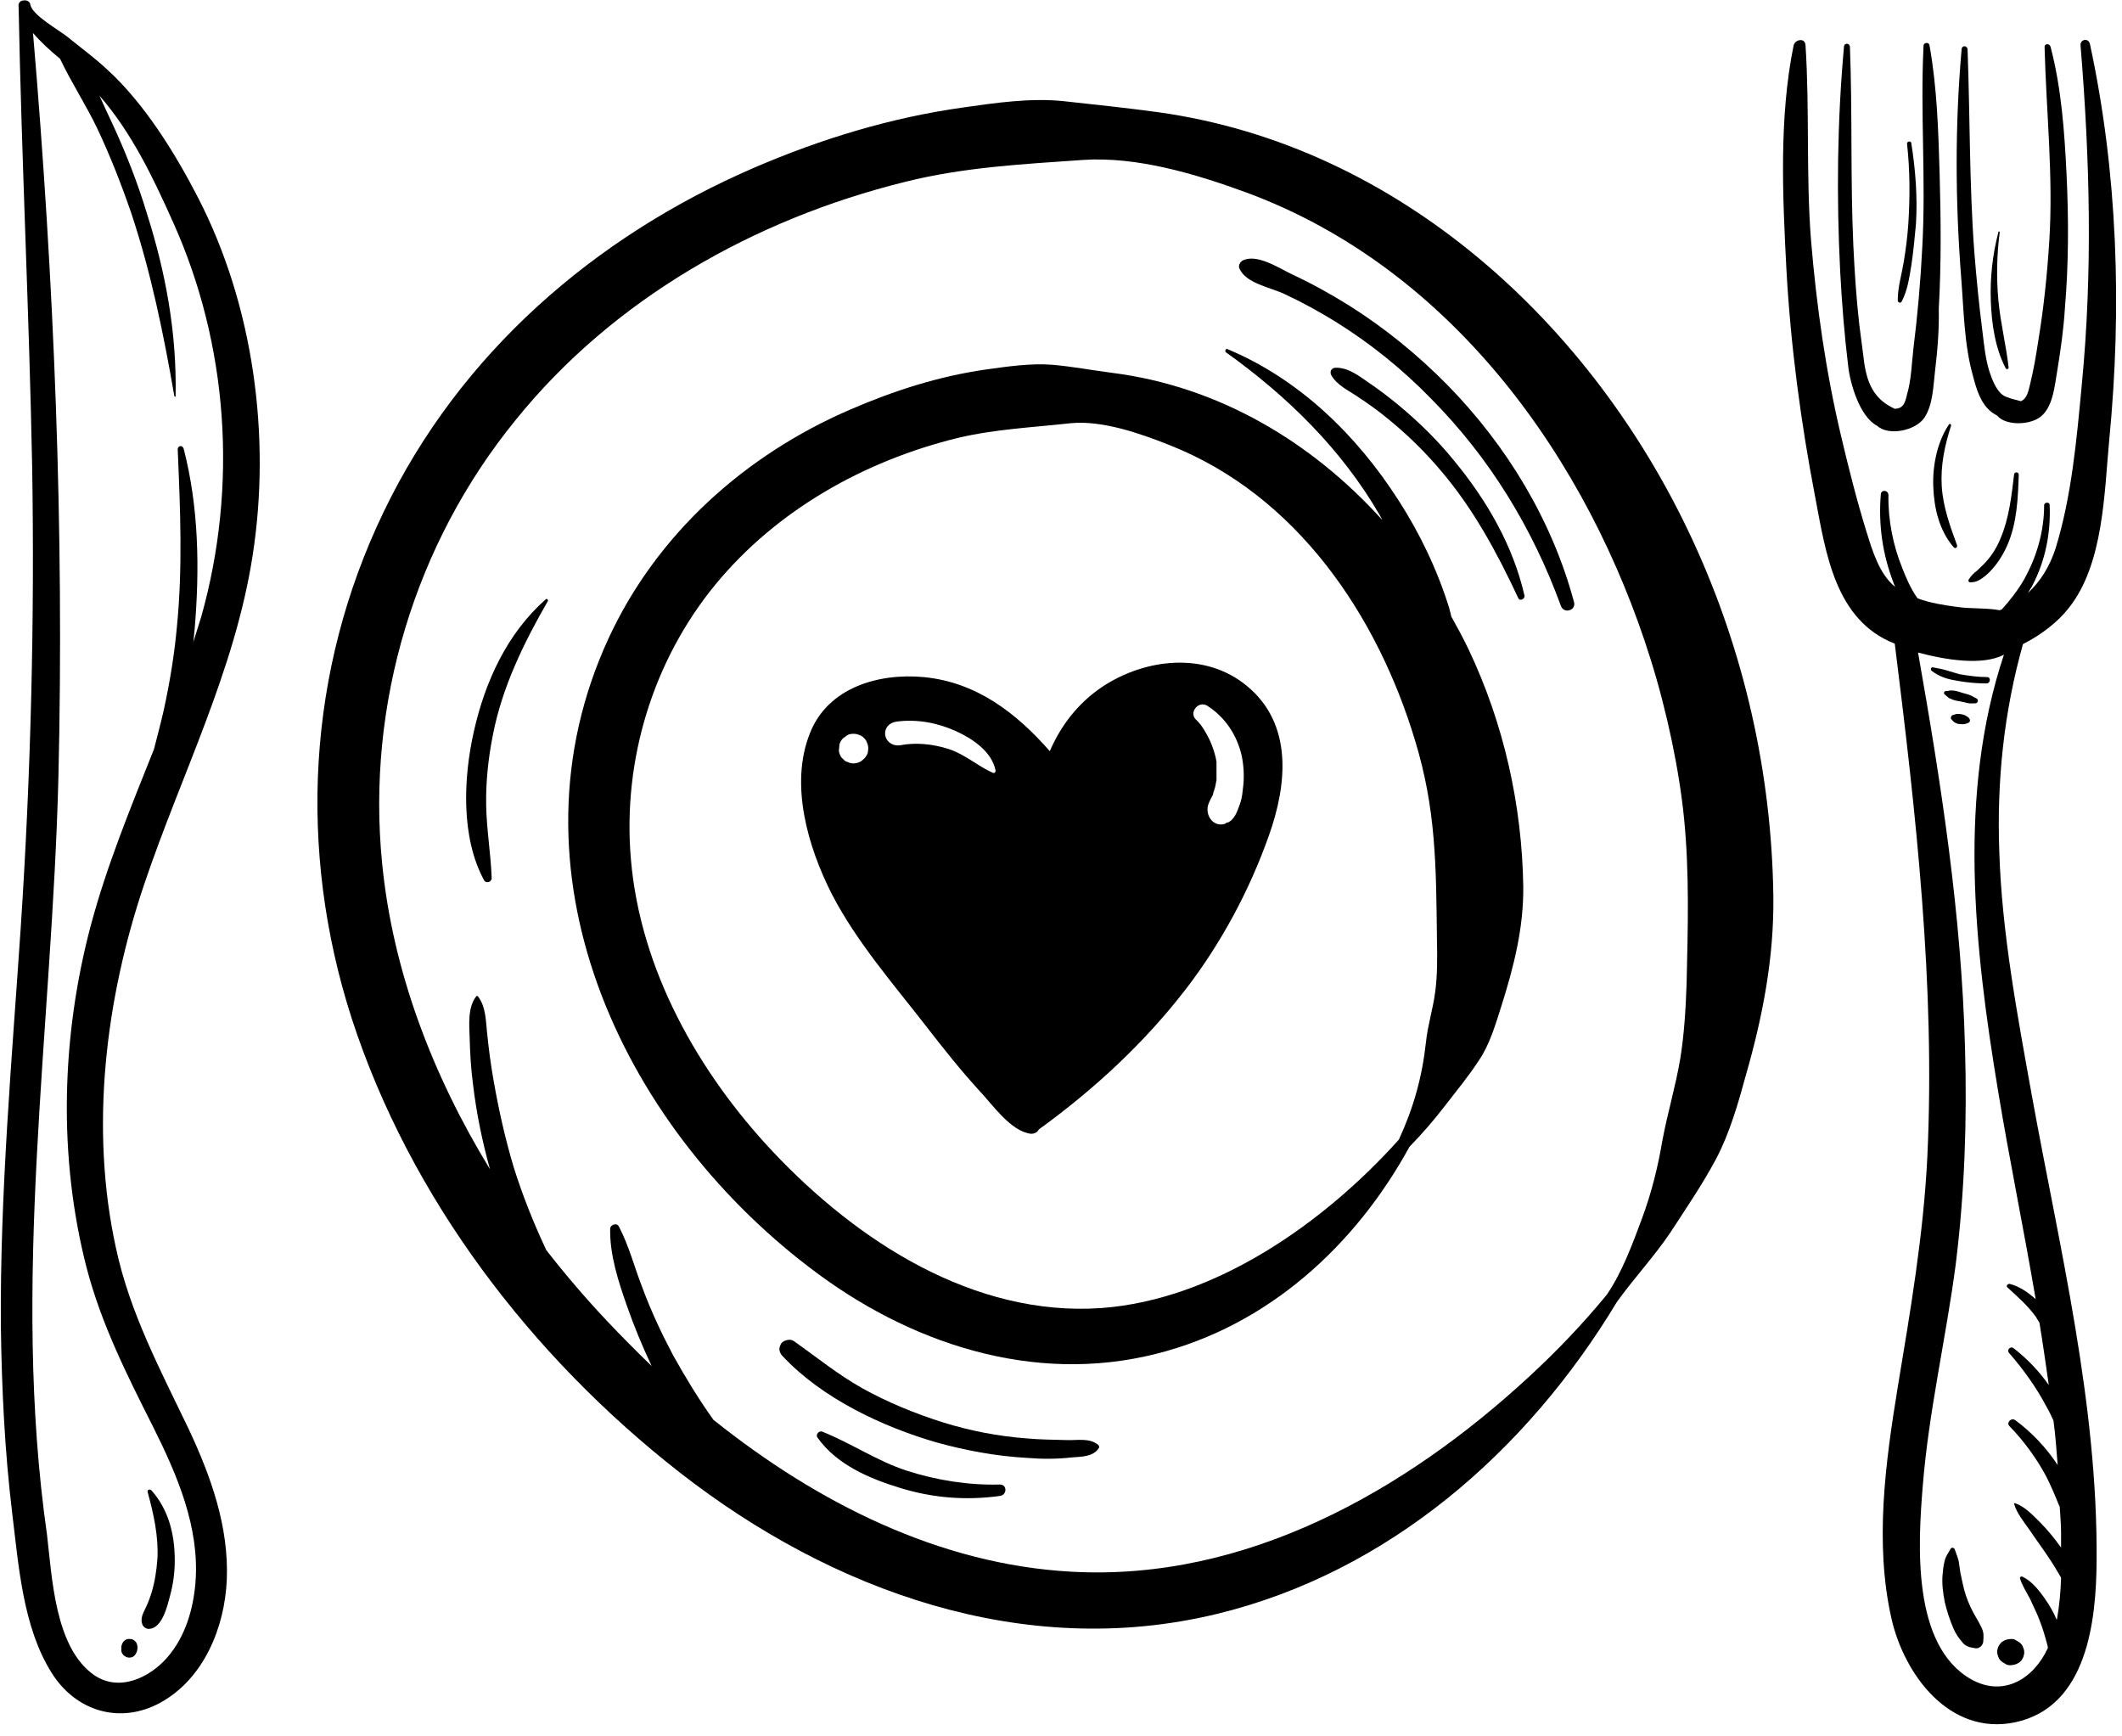
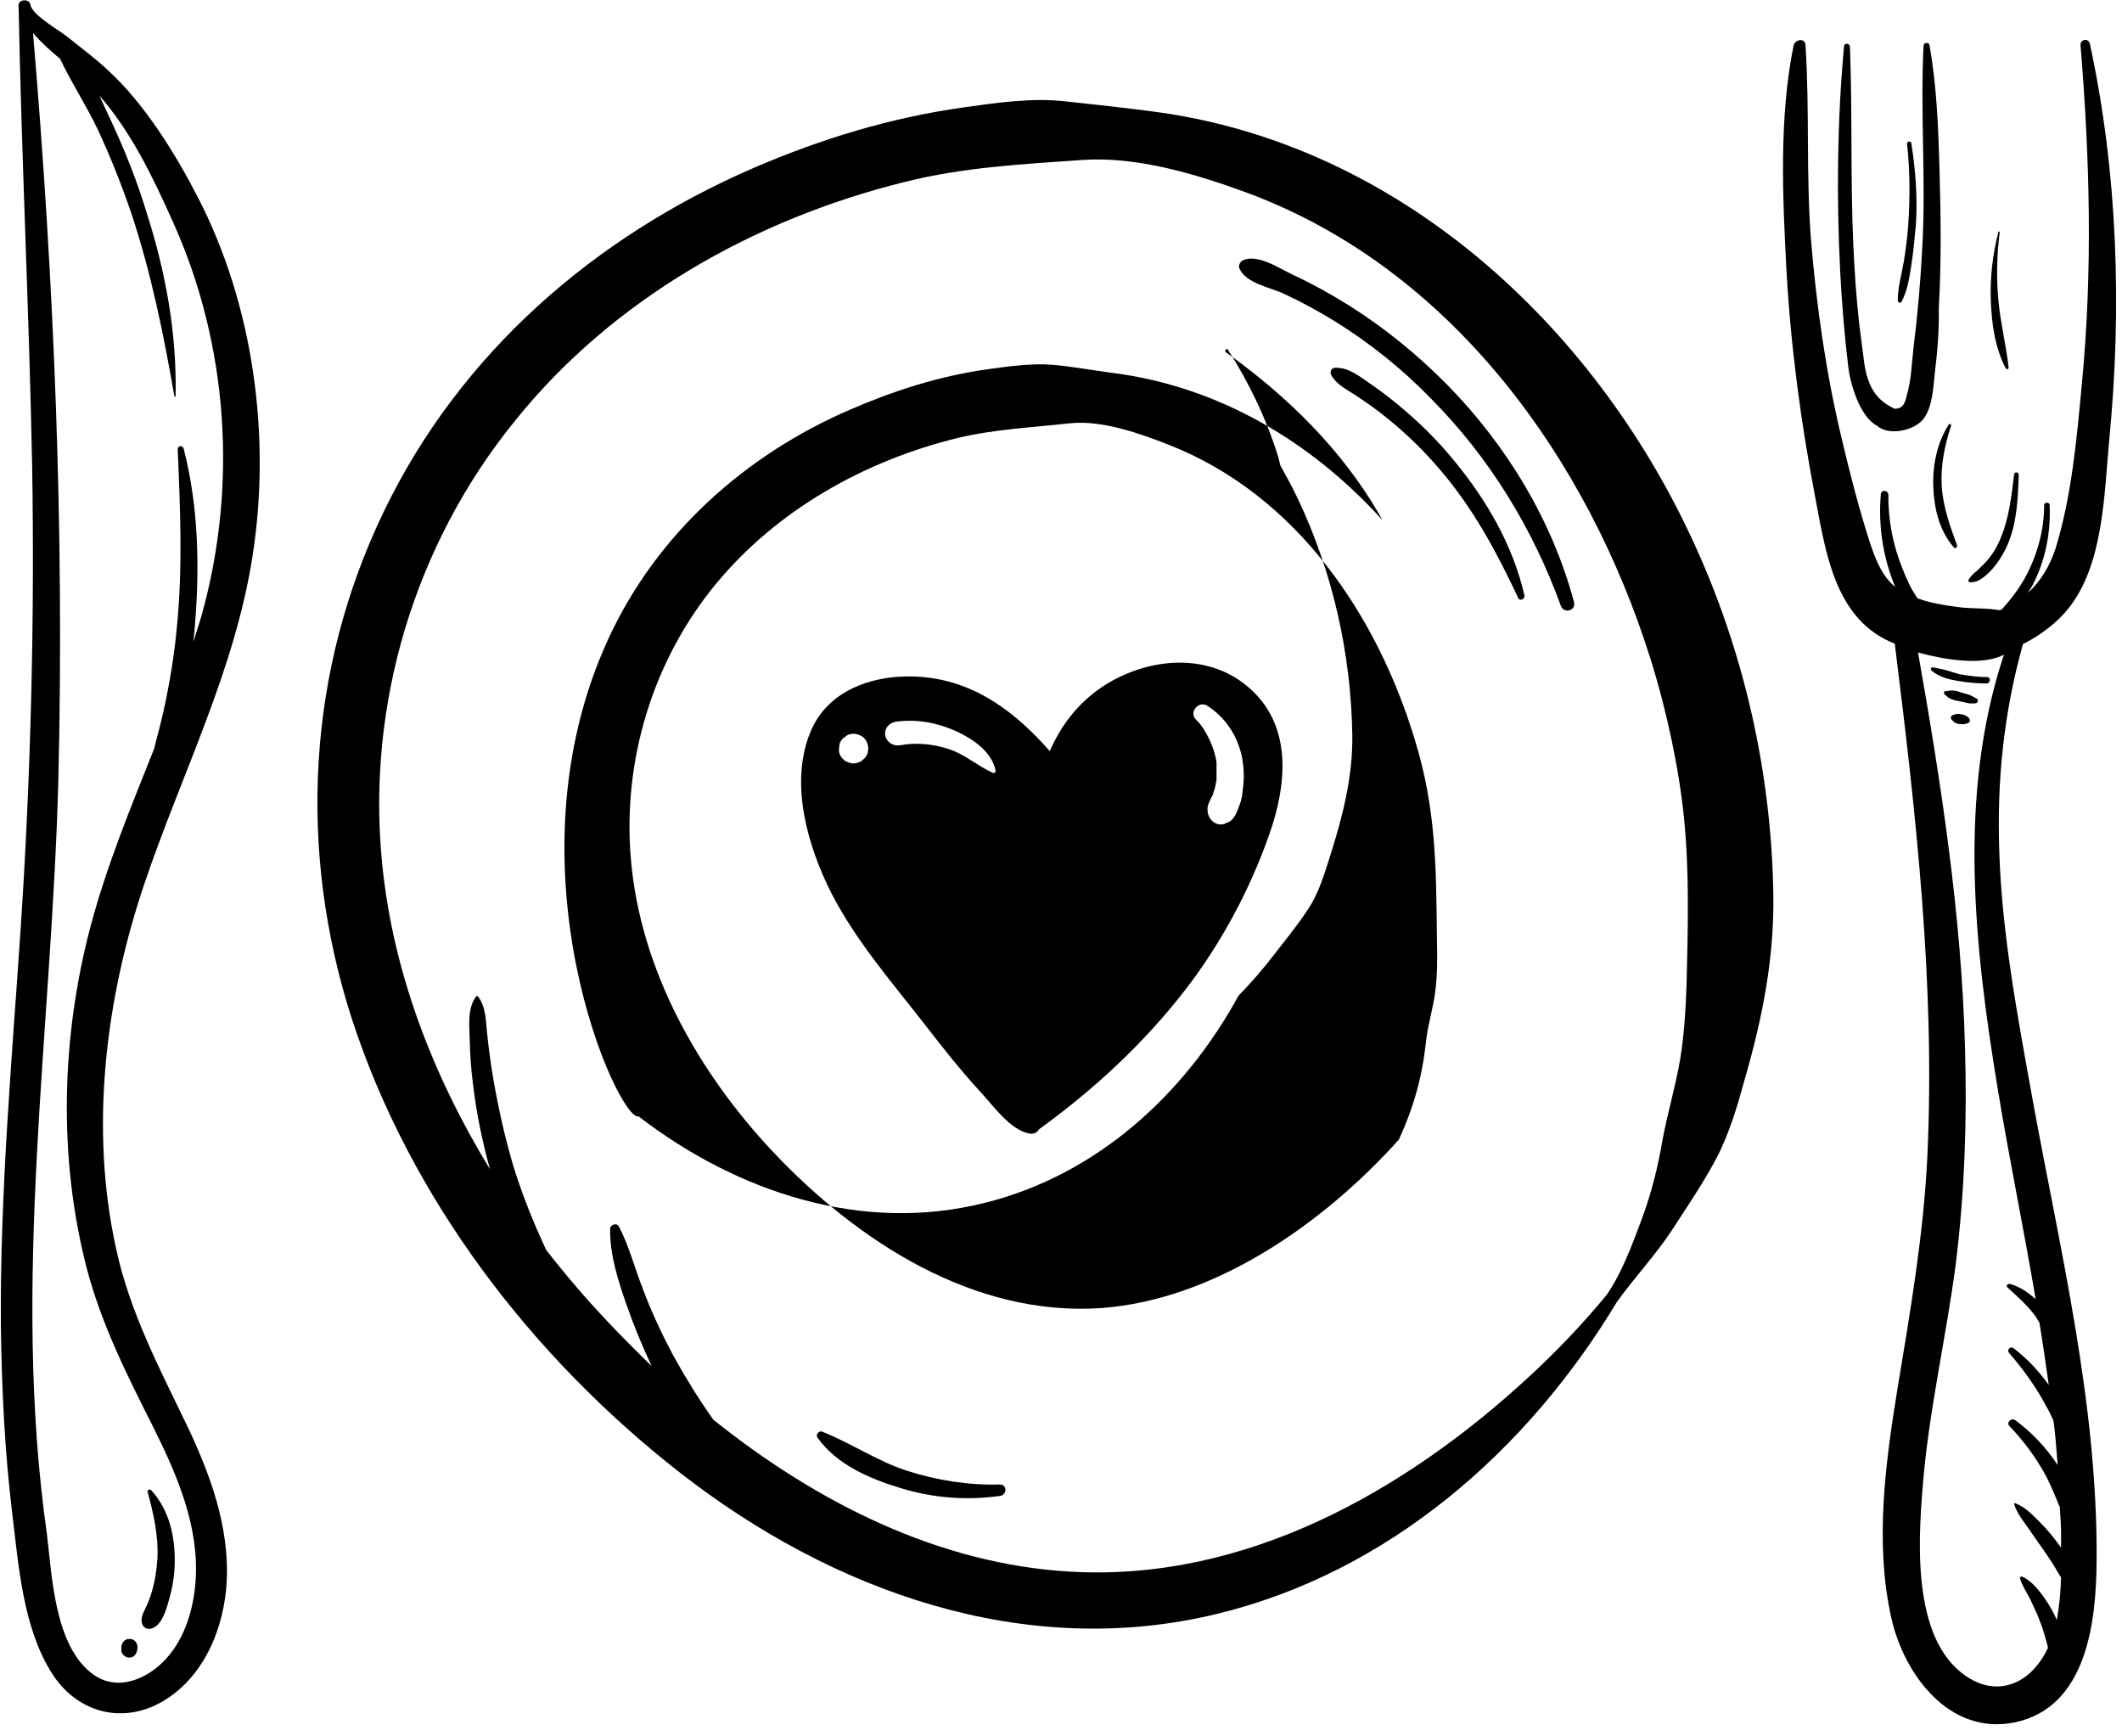
<svg xmlns="http://www.w3.org/2000/svg" fill="#000000" height="410.2" preserveAspectRatio="xMidYMid meet" version="1" viewBox="5.8 52.2 501.5 410.2" width="501.5" zoomAndPan="magnify">
  <g>
    <g fill="#000000">
      <g id="change1_2">
-         <path d="M149.6,203.1c11.4-24.7,32.3-43.4,57.1-54.1c10.4-4.5,21-7.9,32.2-9.5c5.1-0.7,10.5-1.5,15.6-1.1 c4.7,0.4,9.4,1.3,14.1,1.9c25.3,3.2,47.3,16.4,63.9,34.8c-0.2-0.4-0.5-0.9-0.7-1.3c-9-15.5-21.8-28-36.2-38.3 c-0.4-0.2-0.2-1,0.3-0.8c17,7.1,30.6,20.4,40.4,35.7c5.1,7.9,9.2,16.5,12,25.5c0.2,0.7,0.3,1.3,0.5,2c1.4,2.5,2.8,5.1,4.1,7.8 c8.3,17.5,12.6,36.7,12.9,56c0.1,9.7-2.2,18.8-5.1,28c-1.4,4.4-2.8,9.3-5.4,13.1c-2.4,3.7-5.3,7.2-8,10.7 c-2.6,3.4-5.4,6.6-8.4,9.7c-12.8,23.4-33.5,42.3-59.8,48.9c-29.2,7.4-58.7-2.5-82-20.4C152.1,317.4,124.5,257.5,149.6,203.1z M154.9,255.2c2.2,26.1,15.9,50.4,33.6,69.2c19.9,21.1,47.4,39,77.6,36.9c27-2,52.7-20.2,70.3-39.8c3.5-7.6,5.5-14.8,6.4-23 c0.4-4,1.7-8,2.2-12c0.5-3.7,0.5-8.2,0.4-12.2c-0.2-17.5-0.2-30.9-5.2-47.2c-8.8-29.2-27.8-57.9-58.2-69.8 c-6.8-2.7-15.7-5.8-23.1-5.1c-9,1-18,1.4-26.8,3.5c-22,5.4-42.7,17-57.2,34.6C160.1,208.3,152.9,231.9,154.9,255.2z" />
+         <path d="M149.6,203.1c11.4-24.7,32.3-43.4,57.1-54.1c10.4-4.5,21-7.9,32.2-9.5c5.1-0.7,10.5-1.5,15.6-1.1 c4.7,0.4,9.4,1.3,14.1,1.9c25.3,3.2,47.3,16.4,63.9,34.8c-0.2-0.4-0.5-0.9-0.7-1.3c-9-15.5-21.8-28-36.2-38.3 c-0.4-0.2-0.2-1,0.3-0.8c5.1,7.9,9.2,16.5,12,25.5c0.2,0.7,0.3,1.3,0.5,2c1.4,2.5,2.8,5.1,4.1,7.8 c8.3,17.5,12.6,36.7,12.9,56c0.1,9.7-2.2,18.8-5.1,28c-1.4,4.4-2.8,9.3-5.4,13.1c-2.4,3.7-5.3,7.2-8,10.7 c-2.6,3.4-5.4,6.6-8.4,9.7c-12.8,23.4-33.5,42.3-59.8,48.9c-29.2,7.4-58.7-2.5-82-20.4C152.1,317.4,124.5,257.5,149.6,203.1z M154.9,255.2c2.2,26.1,15.9,50.4,33.6,69.2c19.9,21.1,47.4,39,77.6,36.9c27-2,52.7-20.2,70.3-39.8c3.5-7.6,5.5-14.8,6.4-23 c0.4-4,1.7-8,2.2-12c0.5-3.7,0.5-8.2,0.4-12.2c-0.2-17.5-0.2-30.9-5.2-47.2c-8.8-29.2-27.8-57.9-58.2-69.8 c-6.8-2.7-15.7-5.8-23.1-5.1c-9,1-18,1.4-26.8,3.5c-22,5.4-42.7,17-57.2,34.6C160.1,208.3,152.9,231.9,154.9,255.2z" />
      </g>
      <g id="change1_3">
        <path d="M96.5,173.1c18-37.4,49.8-65,87.6-81.3c15.8-6.8,32.2-11.8,49.3-14.2c7.7-1.1,16-2.3,23.7-1.5 c7.4,0.8,14.9,1.6,22.3,2.6c57,7.9,102.8,50.1,126.4,101.1c12.2,26.3,18.7,55.1,19.1,84.1c0.2,14.5-2.5,28.5-6.5,42.4 c-1.8,6.6-3.8,13.6-7,19.7c-3.2,6-7.1,11.7-10.8,17.4c-3.9,5.8-8.7,10.9-12.7,16.5c-21.2,35.2-54,63.9-94.6,73.7 c-45.5,11-90.9-5.4-126.8-33.4c-35.1-27.4-63.8-64.9-77.6-107.4C76.1,253,78.4,210.6,96.5,173.1z M96.1,256.1 c2.5,25.7,12,50.3,25.5,72.4c-1.8-6.5-3.2-13.2-4-20c-0.5-3.7-0.7-7.3-0.8-11c-0.1-3.2-0.5-7.1,1.5-9.8c0.1-0.2,0.4-0.2,0.5,0 c1.8,2.4,1.8,5.5,2.1,8.4c0.4,4,0.9,7.8,1.6,11.7c1.2,6.8,2.7,13.5,4.7,20.2c2.1,6.7,4.7,13.2,7.7,19.6 c4.6,5.9,9.4,11.5,14.5,16.9c3.3,3.5,6.8,7,10.4,10.5c-2.2-4.7-4.2-9.5-5.9-14.4c-2-5.7-4-11.9-3.9-18c0-1,1.6-1.6,2.1-0.5 c2.4,4.6,3.7,9.8,5.6,14.6c2,5.4,4.5,10.7,7.2,15.8c2.9,5.2,6,10.3,9.5,15.2c24.5,19.6,53.4,34.2,84.6,35.9 c41.2,2.3,78.9-19,108.3-46.2c6.5-6,12.6-12.4,18.2-19.2c3.6-5.2,6.1-12,8.3-17.9c2.3-6.2,3.8-12.2,4.9-18.7 c1.2-6.4,3.1-12.7,4.2-19.2c0.9-5.5,1.3-11.7,1.5-17.7c0.3-13.1,0.7-26.1-0.6-39.1c-1.1-11.2-4-25.2-7.9-37.6 c-14.7-47-46.8-92.3-95.5-110.3c-12-4.4-26-8.6-38.8-7.7c-14.2,1-28.1,1.7-42,5.2c-35.5,8.8-68.8,27.6-91.9,56.2 C103.8,180.7,92.4,218.7,96.1,256.1z" />
      </g>
      <g id="change1_4">
        <path d="M321.4,128.2c-3.9-2.4-7.9-4.6-12-6.5c-3.3-1.6-9.2-2.5-10.7-6.1c-0.3-0.6,0.2-1.5,0.7-1.8 c3.4-1.8,8.7,1.8,11.9,3.3c4.7,2.2,9.2,4.7,13.5,7.4c8.4,5.3,16.1,11.6,23.1,18.7c14,14.3,24.7,31.9,29.9,51.3 c0.5,2-2.4,2.8-3.1,0.9c-6.7-18.4-16.9-35.1-30.7-49C337.2,139.4,329.6,133.3,321.4,128.2z" />
      </g>
      <g id="change1_5">
        <path d="M364.6,193.5c-5-10.7-10.6-21.1-18.3-30.1c-3.7-4.4-7.8-8.4-12.2-12c-2.4-2-4.9-3.8-7.5-5.5 c-2.2-1.5-4.9-2.7-6.2-5.1c-0.4-0.8,0.1-1.7,1-1.7c2.9-0.1,5.4,1.8,7.7,3.4c2.5,1.7,4.9,3.5,7.3,5.5c4.7,3.9,9.1,8.2,13,13 c7.7,9.3,14,20.1,16.7,32C366.2,193.7,365,194.4,364.6,193.5z" />
      </g>
      <g id="change1_6">
-         <path d="M191.1,369.1c0.7-0.3,1.6-0.5,2.3,0c5.4,3.8,10.4,7.9,16.1,11.1c6.1,3.4,12.5,6,19.1,8.1 c6.4,2,13.1,3.3,19.8,3.8c3.2,0.3,6.3,0.3,9.5,0.4c2.5,0.1,5.5-0.6,7.5,1.2c0.2,0.2,0.2,0.5,0.1,0.7c-1.4,2.1-4.1,2-6.4,2.2 c-3.6,0.4-7.1,0.4-10.7,0.1c-7.1-0.4-14.2-1.7-21.1-3.6c-12.9-3.7-27.3-10.5-36.6-20.5c-0.5-0.5-0.9-1.4-0.6-2.2 C190.3,369.8,190.5,369.4,191.1,369.1z" />
-       </g>
+         </g>
      <g id="change1_7">
        <path d="M200.1,390.5c6.8,2.7,12.9,6.9,19.9,9.2c7.1,2.3,14.7,3.5,22.1,3.3c1.8,0,1.7,2.5,0,2.7 c-8,1.1-15.8,0.5-23.6-1.9c-7.2-2.2-15-5.5-19.5-11.9C198.5,391.3,199.3,390.2,200.1,390.5z" />
      </g>
      <g id="change1_8">
-         <path d="M134.8,193.8c0.2-0.2,0.6,0.1,0.5,0.4c-5.7,9.9-10.8,20.3-13,31.6c-1.1,5.5-1.7,11.1-1.6,16.7 c0.1,5.8,1.1,11.5,1.3,17.2c0,1-1.4,1.3-1.8,0.5c-5.5-10.1-4.9-24.2-2.4-35.2C120.4,213.4,125.6,201.9,134.8,193.8z" />
-       </g>
+         </g>
      <g id="change1_9">
        <path d="M197.2,225.5c4.2-10.8,16.2-14.3,26.9-13.3c12.5,1.2,21.9,8.5,29.8,17.5c2.6-6,6.6-11.3,12.4-15.2 c10.1-6.7,24.3-8.4,34.2-0.2c10.9,9,9.5,23.2,5.2,35.3c-4.6,13-11.3,25.5-19.7,36.4c-9.8,12.7-21.7,23.7-34.7,33.1 c-0.3,0.7-1.2,1.1-2,1c-4.7-0.7-8.8-6.7-11.9-10c-4.5-4.9-8.7-10.2-12.8-15.5c-7.7-9.9-16.4-19.9-22.2-31.1 C196.7,252.3,192.4,237.5,197.2,225.5z M288.4,222.2c1.5,1.4,2.4,3.1,3.3,4.9c0.7,1.5,1.4,3.6,1.6,5.2c0,0.1,0,0.5,0,0.6 c0,0.2,0,0.5,0,0.8c0,0.5,0,1,0,1.5c0,0.3,0,0.5,0,0.8c0,0,0,0.4,0,0.5c0,0.2-0.1,0.5-0.1,0.5c0,0.2-0.1,0.4-0.1,0.6 c-0.1,0.5-0.2,1-0.4,1.5c-0.1,0.2-0.2,0.5-0.2,0.7c0,0.1-0.1,0.3-0.1,0.3c-0.6,1.2-1.4,2.4-1.2,3.8c0.2,2,1.9,3.6,4,3 c0.2-0.1,0.5-0.3,0.7-0.4c0,0,0,0.1,0,0.1c1.7-0.7,2.3-2.7,2.9-4.3c0.4-1.1,0.6-2.2,0.7-3.4c0.4-2.7,0.3-5.3-0.2-7.9 c-1.1-5.1-4-9.4-8.3-12.1C288.9,217.8,286.8,220.6,288.4,222.2z M218.6,228.3c3.6-0.7,7.7-0.3,11.4,0.9c3.8,1.2,6.8,4,10.4,5.6 c0.4,0.2,0.7-0.1,0.7-0.5c-0.9-4.5-5.4-7.5-9.3-9.3c-4.4-2-9.2-2.9-14-2.3c-1.7,0.2-3,1.4-2.8,3.2 C215.3,227.6,216.9,228.6,218.6,228.3z M204.3,230.5c0.2,0.5,0.4,0.8,0.8,1.1c0.3,0.4,0.7,0.6,1.1,0.7c0.4,0.2,0.9,0.3,1.3,0.3 c0.7,0,1.2-0.2,1.8-0.5c0.2-0.2,0.5-0.4,0.7-0.6c0.4-0.4,0.8-1,0.9-1.5c0-0.3,0.1-0.6,0.1-0.9c0-0.5-0.1-1-0.3-1.4 c-0.1-0.4-0.4-0.8-0.7-1.1c-0.3-0.3-0.7-0.6-1.1-0.7c-0.4-0.2-0.9-0.3-1.4-0.3c-0.6,0-1.2,0.1-1.7,0.5c-0.2,0.2-0.5,0.4-0.7,0.5 c-0.5,0.5-0.8,1-0.9,1.5c0,0.3-0.1,0.6-0.1,1C204,229.7,204.1,230.1,204.3,230.5z" />
      </g>
      <g id="change1_10">
        <path d="M8.7,409.9c-1.8-14.8-2.5-29.7-2.7-44.6c-0.2-31.3,2.6-62.6,4.7-93.9c2.4-36.3,3.3-72.6,2.7-109 c-0.7-36.2-2.5-72.4-3.2-108.6c-0.2-0.9,0.5-1.5,1.2-1.5c0.7-0.1,1.5,0.2,1.6,1.1c0.5,2.4,6.7,5.9,8.6,7.4c3.2,2.6,6.5,5,9.5,7.8 c8.8,8,16.1,19.8,21.5,30.3c13.1,25.4,17.3,56.4,12.9,84.6c-4.2,27.2-16.9,51.8-25.6,77.6c-9.2,27.2-12.9,57.7-6.7,86 c3.3,15.4,10.5,28.8,17.2,42.8c5.3,11.3,9.5,23.1,9,35.6c-0.5,11.3-5.4,23.3-15.6,29c-9.6,5.3-20.1,2.1-25.8-7 C11.2,436.7,10.2,422.1,8.7,409.9z M28,448c5.9,4.1,13.1,0.7,17.3-4.1c4.3-4.9,6.2-11.5,6.7-17.8c1-13-4.3-25.3-10-36.7 c-6.2-12.3-12.2-24.2-15.7-37.5c-6.8-26.3-6-54.7,0.9-80.8c3.8-14.3,9.5-28.1,15-41.9c0.8-3.1,1.6-6.1,2.3-9.2 c1.4-6.4,2.5-13,3.1-19.6c1.4-14,0.8-28,0.2-42c0-0.9,1.1-1.1,1.4-0.2c3.6,13.9,3.8,28.5,2.6,42.7c-0.1,1-0.2,2-0.3,3 c0.6-2,1.3-4.1,1.9-6.1c8.6-30.7,6.4-64-6.7-93.1c-4.7-10.5-9.8-21.2-17.4-29.9c1,2.2,2,4.4,3,6.5c3.2,6.9,6,14,8.2,21.3 c4.5,14.1,7.1,28.4,6.8,43.2c0,0.2-0.2,0.2-0.3,0c-2.5-14.5-5.5-29.2-10.2-43.3c-2.3-6.7-4.9-13.3-7.9-19.7 c-2.7-5.7-6.2-11-8.9-16.7c-2.3-1.9-4.5-3.9-6.4-6.1c5,58.5,7.4,117.4,6,176c-1.5,59.6-11.2,119.3-2.7,178.8 C18.1,424.7,18.7,441.5,28,448z" />
        <path d="M41.6,428.6c0.8-2.6,1.2-5.3,1.4-8c0.3-5.3-0.9-10.7-2.3-15.8c-0.2-0.6,0.6-0.8,0.9-0.4 c4.1,4.6,5.5,10.5,5.5,16.5c0,3-0.4,5.9-1.2,8.7c-0.6,2.3-1.8,7.2-4.7,7.5c-0.7,0.1-1.4-0.3-1.7-0.9c-0.6-1.3,0-2.6,0.6-3.8 C40.7,431.2,41.2,429.9,41.6,428.6z" />
        <path d="M34.5,441.2c0-0.1,0-0.2,0.1-0.3c0-0.2,0.1-0.3,0.2-0.5c0.1-0.2,0.2-0.3,0.3-0.4c0.2-0.2,0.4-0.3,0.6-0.4 c0.1-0.1,0.4-0.1,0.5-0.1c0,0,0.1,0,0.1,0c0.3,0,0.6,0,0.8,0.1c0.3,0.1,0.5,0.3,0.7,0.5c0,0,0.1,0.1,0.1,0.1 c0.1,0.1,0.1,0.1,0.1,0.2c0.1,0.1,0.2,0.3,0.2,0.5c0.1,0.2,0.1,0.5,0.1,0.8c0,0.2-0.1,0.3-0.1,0.5c0,0,0,0,0,0c0,0,0,0,0,0.1 c-0.1,0.2-0.1,0.3-0.2,0.5c-0.1,0.2-0.2,0.4-0.4,0.6c-0.2,0.2-0.3,0.3-0.6,0.4c-0.2,0-0.3,0.1-0.5,0.1c-0.3,0-0.5,0-0.7-0.1 c-0.2,0-0.3-0.1-0.4-0.2c-0.2-0.1-0.4-0.2-0.5-0.4c-0.1-0.1-0.2-0.3-0.3-0.4c-0.1-0.3-0.2-0.6-0.1-1 C34.4,441.6,34.5,441.4,34.5,441.2C34.5,441.2,34.5,441.2,34.5,441.2z" />
      </g>
      <g id="change1_1">
-         <path d="M492,139.8c-0.6,3.4-0.9,7.8-3.4,10.4c-2.5,2.6-8.8,2.7-10.8,0.2c-0.4-0.2-0.9-0.5-1.3-0.8 c-2.6-2-3.6-5.4-4.4-8.5c-2.1-7.3-2.2-15.7-2.8-23.2c-1.4-18-1.5-36.1,0.1-54.1c0.1-1,1.4-0.8,1.4,0.1 c0.6,15.9,0.4,31.9,1.6,47.9c0.5,6.2,1.1,12.4,1.9,18.6c0.4,3.2,0.7,6.6,1.7,9.7c0.6,1.8,1.6,4.4,3.2,5.5c1.1,0.7,2.8,1,4.2,1.4 c1.5-0.6,1.8-2.5,2.2-4.1c0.8-3.3,1.4-6.7,1.9-10.1c1.3-7.8,2.1-15.6,2.6-23.4c1-15.4-0.7-30.7-1.1-46.1c0-0.9,1.2-0.8,1.4-0.1 c2.6,9.9,3.3,20.1,3.8,30.3c0.5,10.5,0.5,21.1-0.4,31.6C493.5,130,492.8,134.9,492,139.8z" />
        <path d="M463.1,140c-0.4,3.5-0.5,7.9-2.5,10.9c-2.1,3.1-8.5,4.4-11.2,1.9c-4.2-2.2-6.4-10.3-6.8-14 c-0.9-7.4-1.5-14.9-1.9-22.4c-0.9-17.8-0.7-35.6,0.9-53.2c0.1-1,1.4-0.8,1.4,0.1c0.6,15.6,0.1,31.2,0.8,46.8 c0.3,6.3,0.7,12.5,1.4,18.7c0.4,3.1,0.8,6.2,1.2,9.3c0.8,5.2,2.6,8.6,7.2,10.7c2.1-0.1,2.4-1.4,2.9-3.4c1-3.4,1.1-7.3,1.5-10.8 c1-8,1.7-16,2.1-24c0.9-15.9-0.5-31.7,0.3-47.6c0-0.8,1.3-0.9,1.4-0.1c1.8,10,2.1,20.2,2.4,30.4c0.3,10.6,0.4,21.2-0.2,31.8 C464.1,130.1,463.7,135.1,463.1,140z" />
        <path d="M429.7,62.9c0.3-1.3,2.6-1.9,2.8-0.1c1,15.3,0.1,30.7,1.3,46.1c1.3,15.6,3.5,31.1,7.1,46.3 c1.8,7.6,3.7,15.2,6,22.6c1.4,4.5,3,10,6.8,13.1c-0.1-0.3-0.3-0.6-0.4-1c-2.6-6.7-3.6-13.8-3-20.9c0.1-1.2,1.8-1,1.8,0.2 c-0.1,5.9,1.1,11.9,3.3,17.3c0.8,2.1,2,4.9,3.6,7.1c3,1.1,6.2,1.6,9.2,2c3.2,0.5,6.9,0.2,10.2,0.8c0.2-0.1,0.3-0.1,0.5-0.2 c1.9-2.1,3.7-4.4,5.1-6.8c3.1-5.4,4.9-11.6,4.9-17.8c0-0.8,1.3-0.8,1.3-0.1c0.3,6.6-1,13.2-4.1,19.1c-0.3,0.6-0.7,1.1-1,1.7 c2.9-2.7,5.1-6.2,6.5-10.5c3.8-12.3,5-25.9,6.2-38.7c2.6-26.8,1.9-53.5-0.3-80.2c-0.1-1.4,1.8-1.8,2.2-0.4 c6.6,30.5,7.6,62.5,4.6,93.5c-1.2,12.6-1.3,29.5-9.6,39.9c-2.4,3.1-6.4,6.3-10.8,8.5c-4.5,16-6.2,32.2-5.6,49 c0.6,19.3,4.3,38.8,7.7,57.7c6.6,36.4,15.6,72.7,15.3,110c-0.1,14.1-2.2,34.5-19.3,38.1c-15.5,3.2-26.2-11.3-29.2-24.6 c-4-17.8-1.4-36.8,1.5-54.6c3-18.1,6.1-36.1,7-54.5c1.9-40.5-2.7-81.1-7.7-121.2c-14.1-5.5-16.3-21.4-18.8-34.6 c-3.4-17.7-5.8-35.7-6.8-53.7C427.1,98.8,426.2,80,429.7,62.9z M470.2,299.9c0.5,17.1-0.1,34.2-2.2,51.1 c-2.3,17.5-6.4,34.8-7.8,52.5c-1.1,13.5-2.6,37.5,11.4,45.5c7.8,4.4,14.9-0.2,18.2-7.4c-0.1-0.3-0.1-0.7-0.2-0.9 c-0.5-1.9-1-3.6-1.7-5.4c-0.6-1.7-1.5-3.4-2.3-5.2c-0.8-1.6-1.9-3.2-2.4-4.9c-0.1-0.3,0.3-0.6,0.6-0.4c1.7,0.8,3,2.2,4.2,3.7 c1.3,1.7,2.4,3.4,3.3,5.2c0.2,0.5,0.4,0.9,0.6,1.3c0.6-3.3,0.9-6.6,1-10c-1-1.7-2-3.4-3.1-5c-1.4-2.1-2.9-4.1-4.3-6.2 c-1.4-2-3-3.9-3.7-6.2c-0.1-0.1,0.1-0.2,0.2-0.2c2.3,0.8,4.1,2.7,5.9,4.5c1.8,1.8,3.5,3.9,5,6c0-1.2,0-2.4,0-3.5c0-2-0.2-4-0.3-6 c0-0.2-0.1-0.4-0.2-0.5c-0.9-2.3-1.9-4.6-3-6.8c-2.3-4.3-5.3-8.4-8.7-11.9c-0.8-0.8,0.4-2.1,1.4-1.4c4,3,7.3,6.5,10,10.6 c-0.3-3.5-0.5-7-1-10.5c-0.5-1.1-1-2.2-1.6-3.2c-2.4-4.6-5.5-8.9-8.9-12.8c-0.6-0.7,0.3-1.7,1.1-1.1c3.2,2.5,6,5.4,8.3,8.7 c-0.7-4.9-1.4-9.8-2.2-14.7c-0.3-0.5-0.6-1-0.9-1.5c-1.9-2.6-4.3-4.7-6.7-6.9c-0.4-0.4,0.2-0.9,0.6-0.8c2.3,0.6,4.3,2,6.1,3.6 c-2.8-16.5-6.2-32.9-8.9-49.3c-5.6-33.8-9.6-70,1.4-103c-5.1,2.7-14,1.2-20.3-0.5C464.5,237,469.4,268.5,470.2,299.9z" />
-         <path d="M466.8,418.2c0.3-0.5,0.9-0.2,1,0.2c0.3,0.9,0.7,1.8,0.9,2.7c0.1,0.9,0.3,1.8,0.4,2.7 c0.4,1.8,0.7,3.6,1.3,5.4c0.6,1.8,1.4,3.5,2.4,5.2c0.5,0.8,0.9,1.6,1.3,2.4c0.6,1.2,0.5,2.1,0.4,3.4c-0.1,0.8-0.9,1.6-1.8,1.5 c-1.3-0.2-2.4-0.4-3.2-1.5c-0.8-0.9-1.5-2-2-3.1c-0.9-2.1-1.6-4.2-2.1-6.4c-0.4-2.1-0.7-4.3-0.5-6.4c0.1-1.1,0.2-2.2,0.5-3.3 C465.6,420,466.3,419.1,466.8,418.2z" />
-         <path d="M478.9,440.2c0.2-0.1,0.5-0.3,0.7-0.4c0.5-0.2,1.1-0.3,1.6-0.3c0.4,0,0.8,0.1,1.2,0.4 c0.4,0.2,0.7,0.4,1,0.7c0.3,0.3,0.5,0.7,0.6,1.1c0.2,0.4,0.2,0.8,0.2,1.2c-0.1,0.3-0.1,0.5-0.2,0.8c-0.2,0.5-0.5,1-0.9,1.3 c-0.2,0.1-0.5,0.3-0.7,0.4c-0.5,0.2-1.1,0.3-1.6,0.3c-0.4,0-0.8-0.1-1.2-0.4c-0.4-0.2-0.7-0.4-1-0.7c-0.3-0.3-0.5-0.7-0.6-1.1 c-0.2-0.4-0.2-0.8-0.2-1.2c0.1-0.3,0.1-0.6,0.2-0.8C478.2,441,478.5,440.6,478.9,440.2z" />
        <path d="M475.4,212.2c1,0,0.8,1.5-0.1,1.5c-2.3,0-4.5-0.2-6.8-0.6c-1.1-0.2-2.3-0.4-3.3-0.8 c-1.1-0.4-2-0.9-2.9-1.6c-0.3-0.2-0.2-0.9,0.3-0.8c1.1,0.2,2.2,0.4,3.2,0.7c1,0.3,2,0.6,3,0.9 C471.1,211.9,473.3,212.2,475.4,212.2z" />
        <path d="M466.5,215.4c0.4-0.1,0.7,0,1.1,0c0.7,0.1,1.3,0.3,1.9,0.5c0.6,0.2,1.2,0.3,1.7,0.5 c0.6,0.2,1.2,0.6,1.8,0.9c0.2,0.1,0.3,0.5,0.2,0.7c-0.1,0.3-0.4,0.4-0.6,0.4c-0.6,0-1.3,0.1-1.9-0.1c-0.6-0.1-1.2-0.3-1.9-0.4 c-0.6-0.1-1.2-0.2-1.8-0.5c-0.3-0.1-0.6-0.2-0.9-0.5c-0.2-0.2-0.5-0.4-0.7-0.6c-0.3-0.2-0.2-0.7,0.2-0.8 C465.9,215.5,466.2,215.5,466.5,215.4z" />
        <path d="M467.6,221.1c0.3-0.1,0.5-0.2,0.8-0.2c0.1,0,0.3,0,0.4,0c0.2,0,0.5,0.1,0.7,0.1c0.4,0.1,0.7,0.2,1,0.4 c0.1,0.1,0.2,0.1,0.3,0.2c0.2,0.1,0.3,0.2,0.4,0.4c0.3,0.4,0.2,0.8-0.2,1c-0.3,0.2-0.6,0.2-0.9,0.3c-0.4,0.1-0.7,0-1.1,0 c-0.4,0-0.7-0.1-1.1-0.3c-0.4-0.2-0.6-0.5-0.9-0.8c-0.3-0.3-0.1-0.8,0.2-1C467.4,221.2,467.5,221.1,467.6,221.1z" />
        <path d="M475.3,184.8c1.4-1.6,2.5-3.4,3.3-5.4c2-4.7,2.6-10,3.2-15.1c0.1-0.7,1.1-0.6,1.1,0.1 c-0.2,5.6-0.4,11.2-2.6,16.4c-0.9,2.1-2.1,4.1-3.6,5.8c-0.7,0.8-1.5,1.6-2.4,2.2c-1,0.7-1.7,1-2.9,1c-0.4,0-0.5-0.5-0.3-0.7 c0.6-0.9,1.1-1.4,2-2.1C473.8,186.3,474.6,185.6,475.3,184.8z" />
        <path d="M468.3,181c0.2,0.5-0.4,1-0.8,0.5c-3.4-4-4.6-9.1-4.8-14.3c-0.2-4.9,0.9-10.5,3.7-14.7 c0.2-0.3,0.6,0,0.5,0.3c-1.5,4.7-2.5,9.3-2.2,14.3C465,172,466.7,176.6,468.3,181z" />
        <path d="M457.5,115c-0.5,3-0.9,5.9-2.3,8.5c-0.3,0.5-0.9,0.1-0.9-0.3c0-3.1,0.9-6,1.4-9c0.5-3,0.9-6.1,1.1-9.1 c0.4-6.3,0.4-12.6-0.3-18.9c-0.1-0.6,0.9-0.8,1-0.2c1,6.3,1.5,12.8,1.1,19.2C458.3,108.4,458,111.7,457.5,115z" />
        <path d="M479.8,139.2c-2.5-4.8-3.3-10.5-3.5-15.8c-0.2-5.6,0.4-11,1.8-16.4c0-0.2,0.3-0.1,0.3,0.1 c-0.7,5.3-0.8,10.9-0.3,16.2c0.5,5.3,1.8,10.4,2.4,15.7C480.6,139.4,480,139.6,479.8,139.2z" />
      </g>
    </g>
  </g>
</svg>